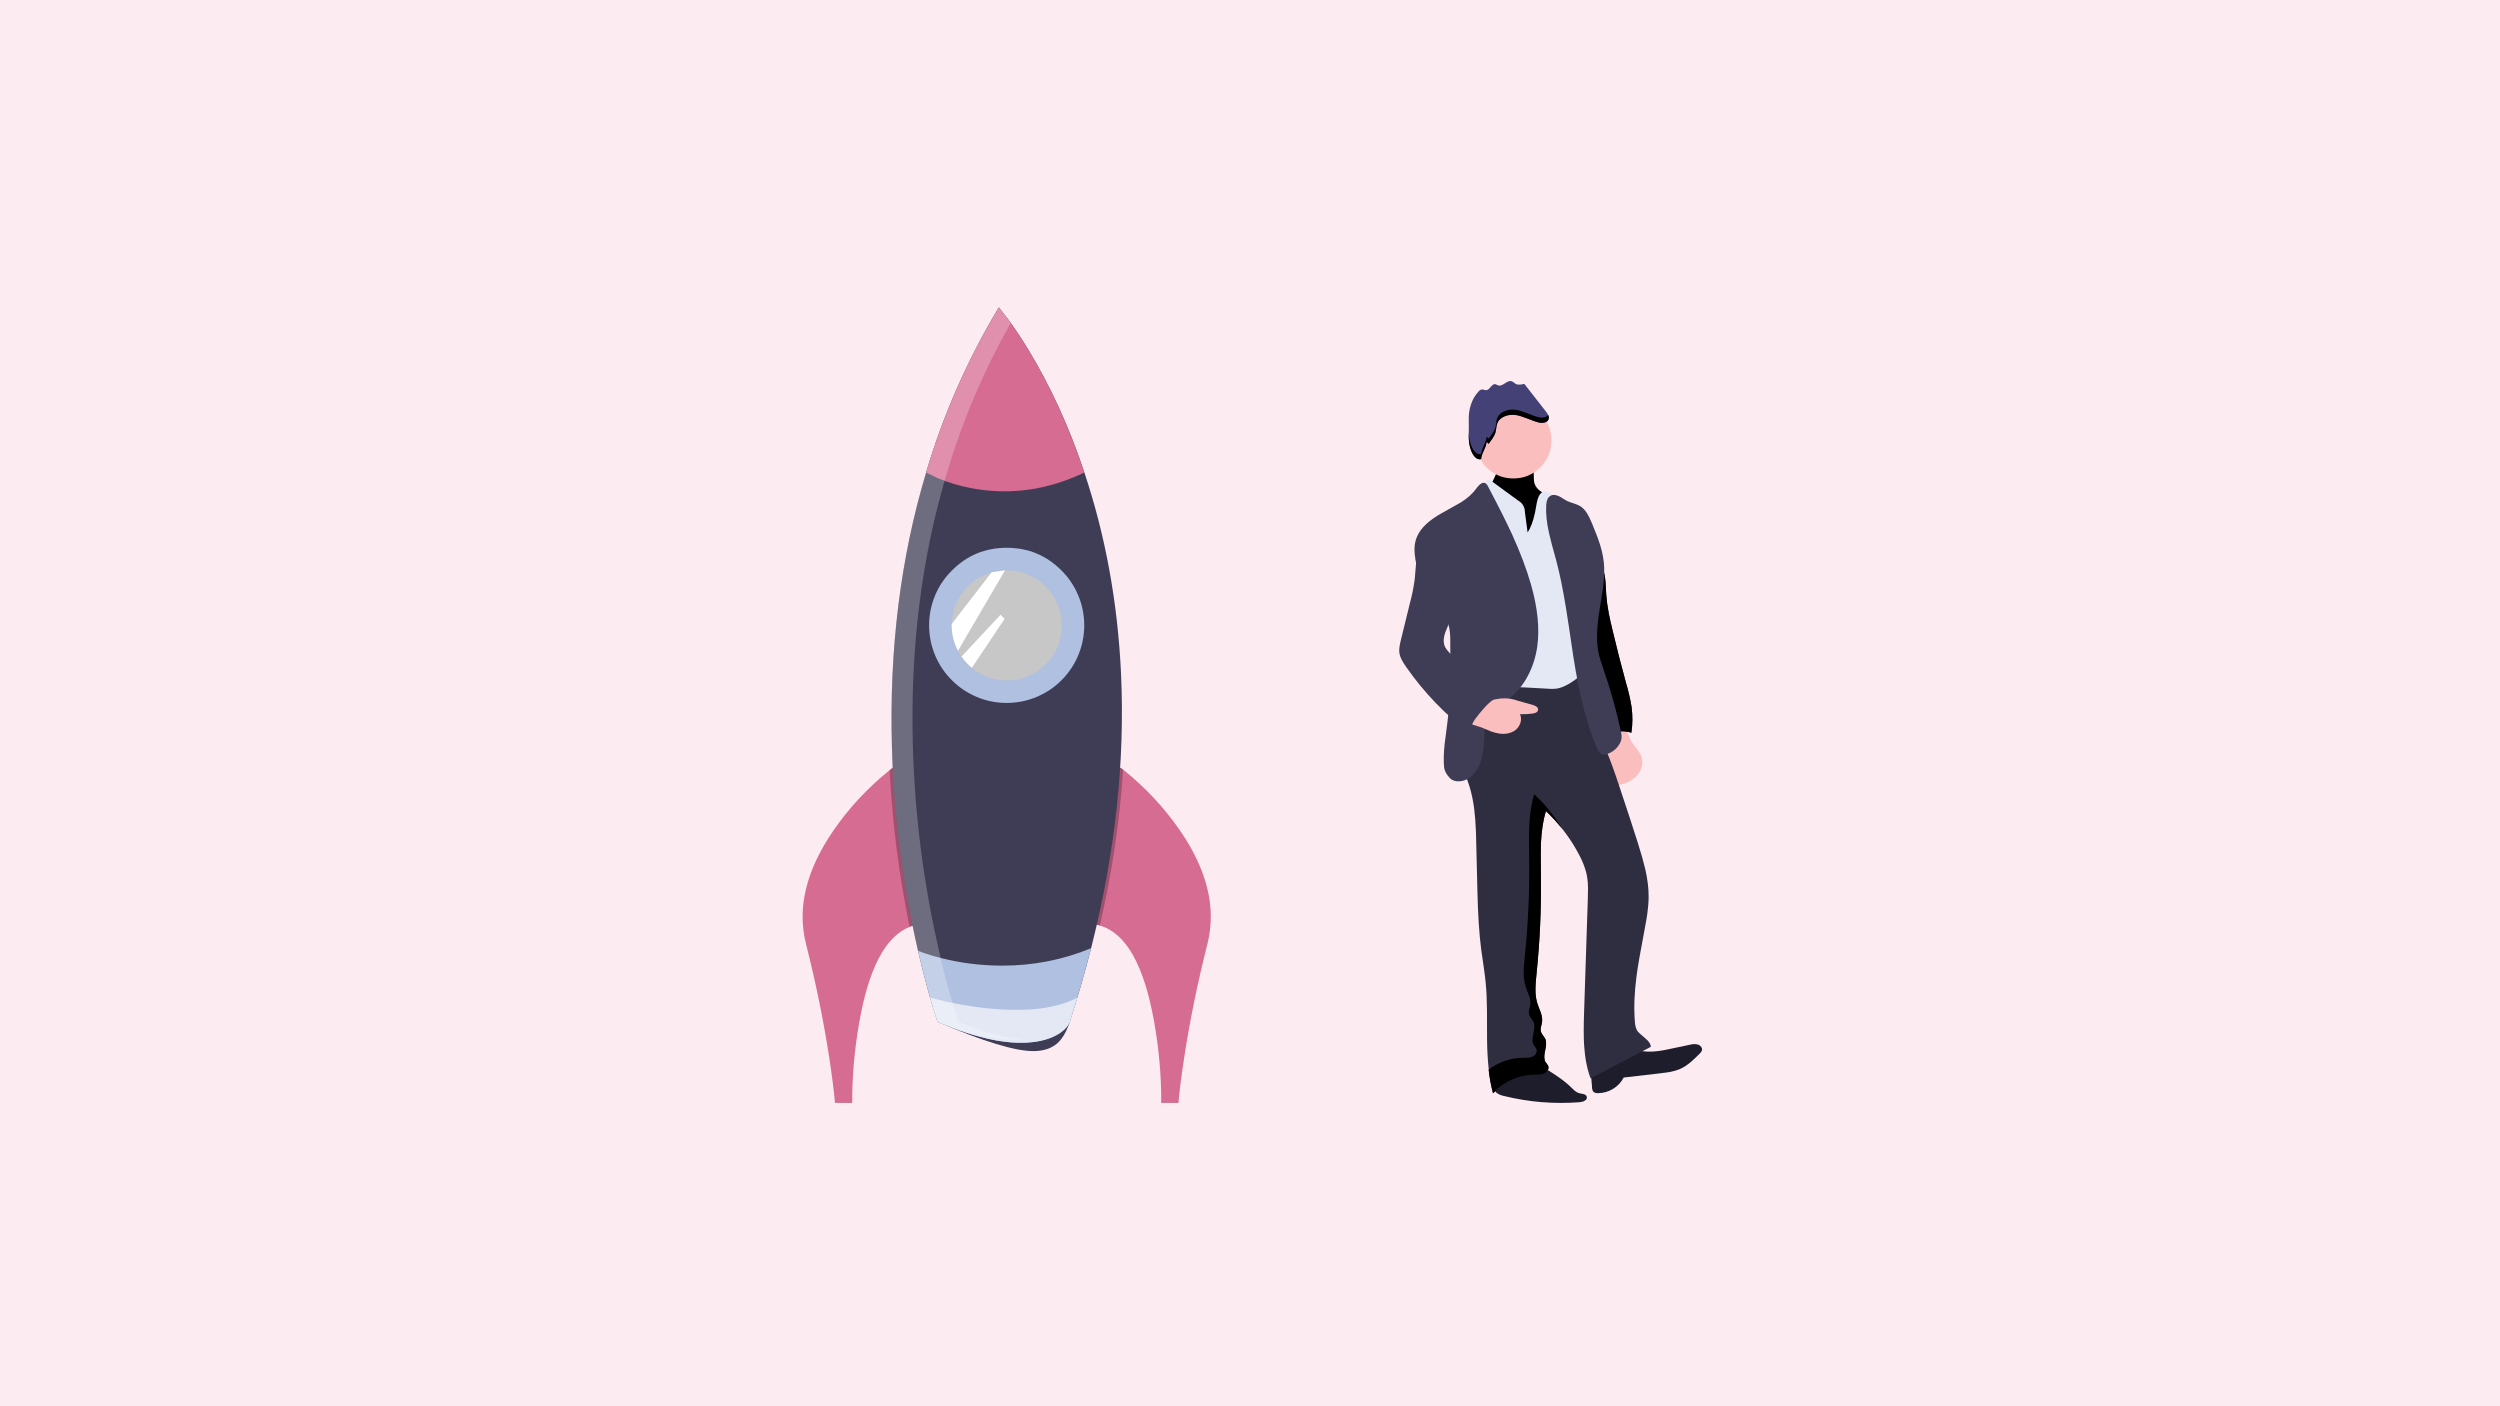
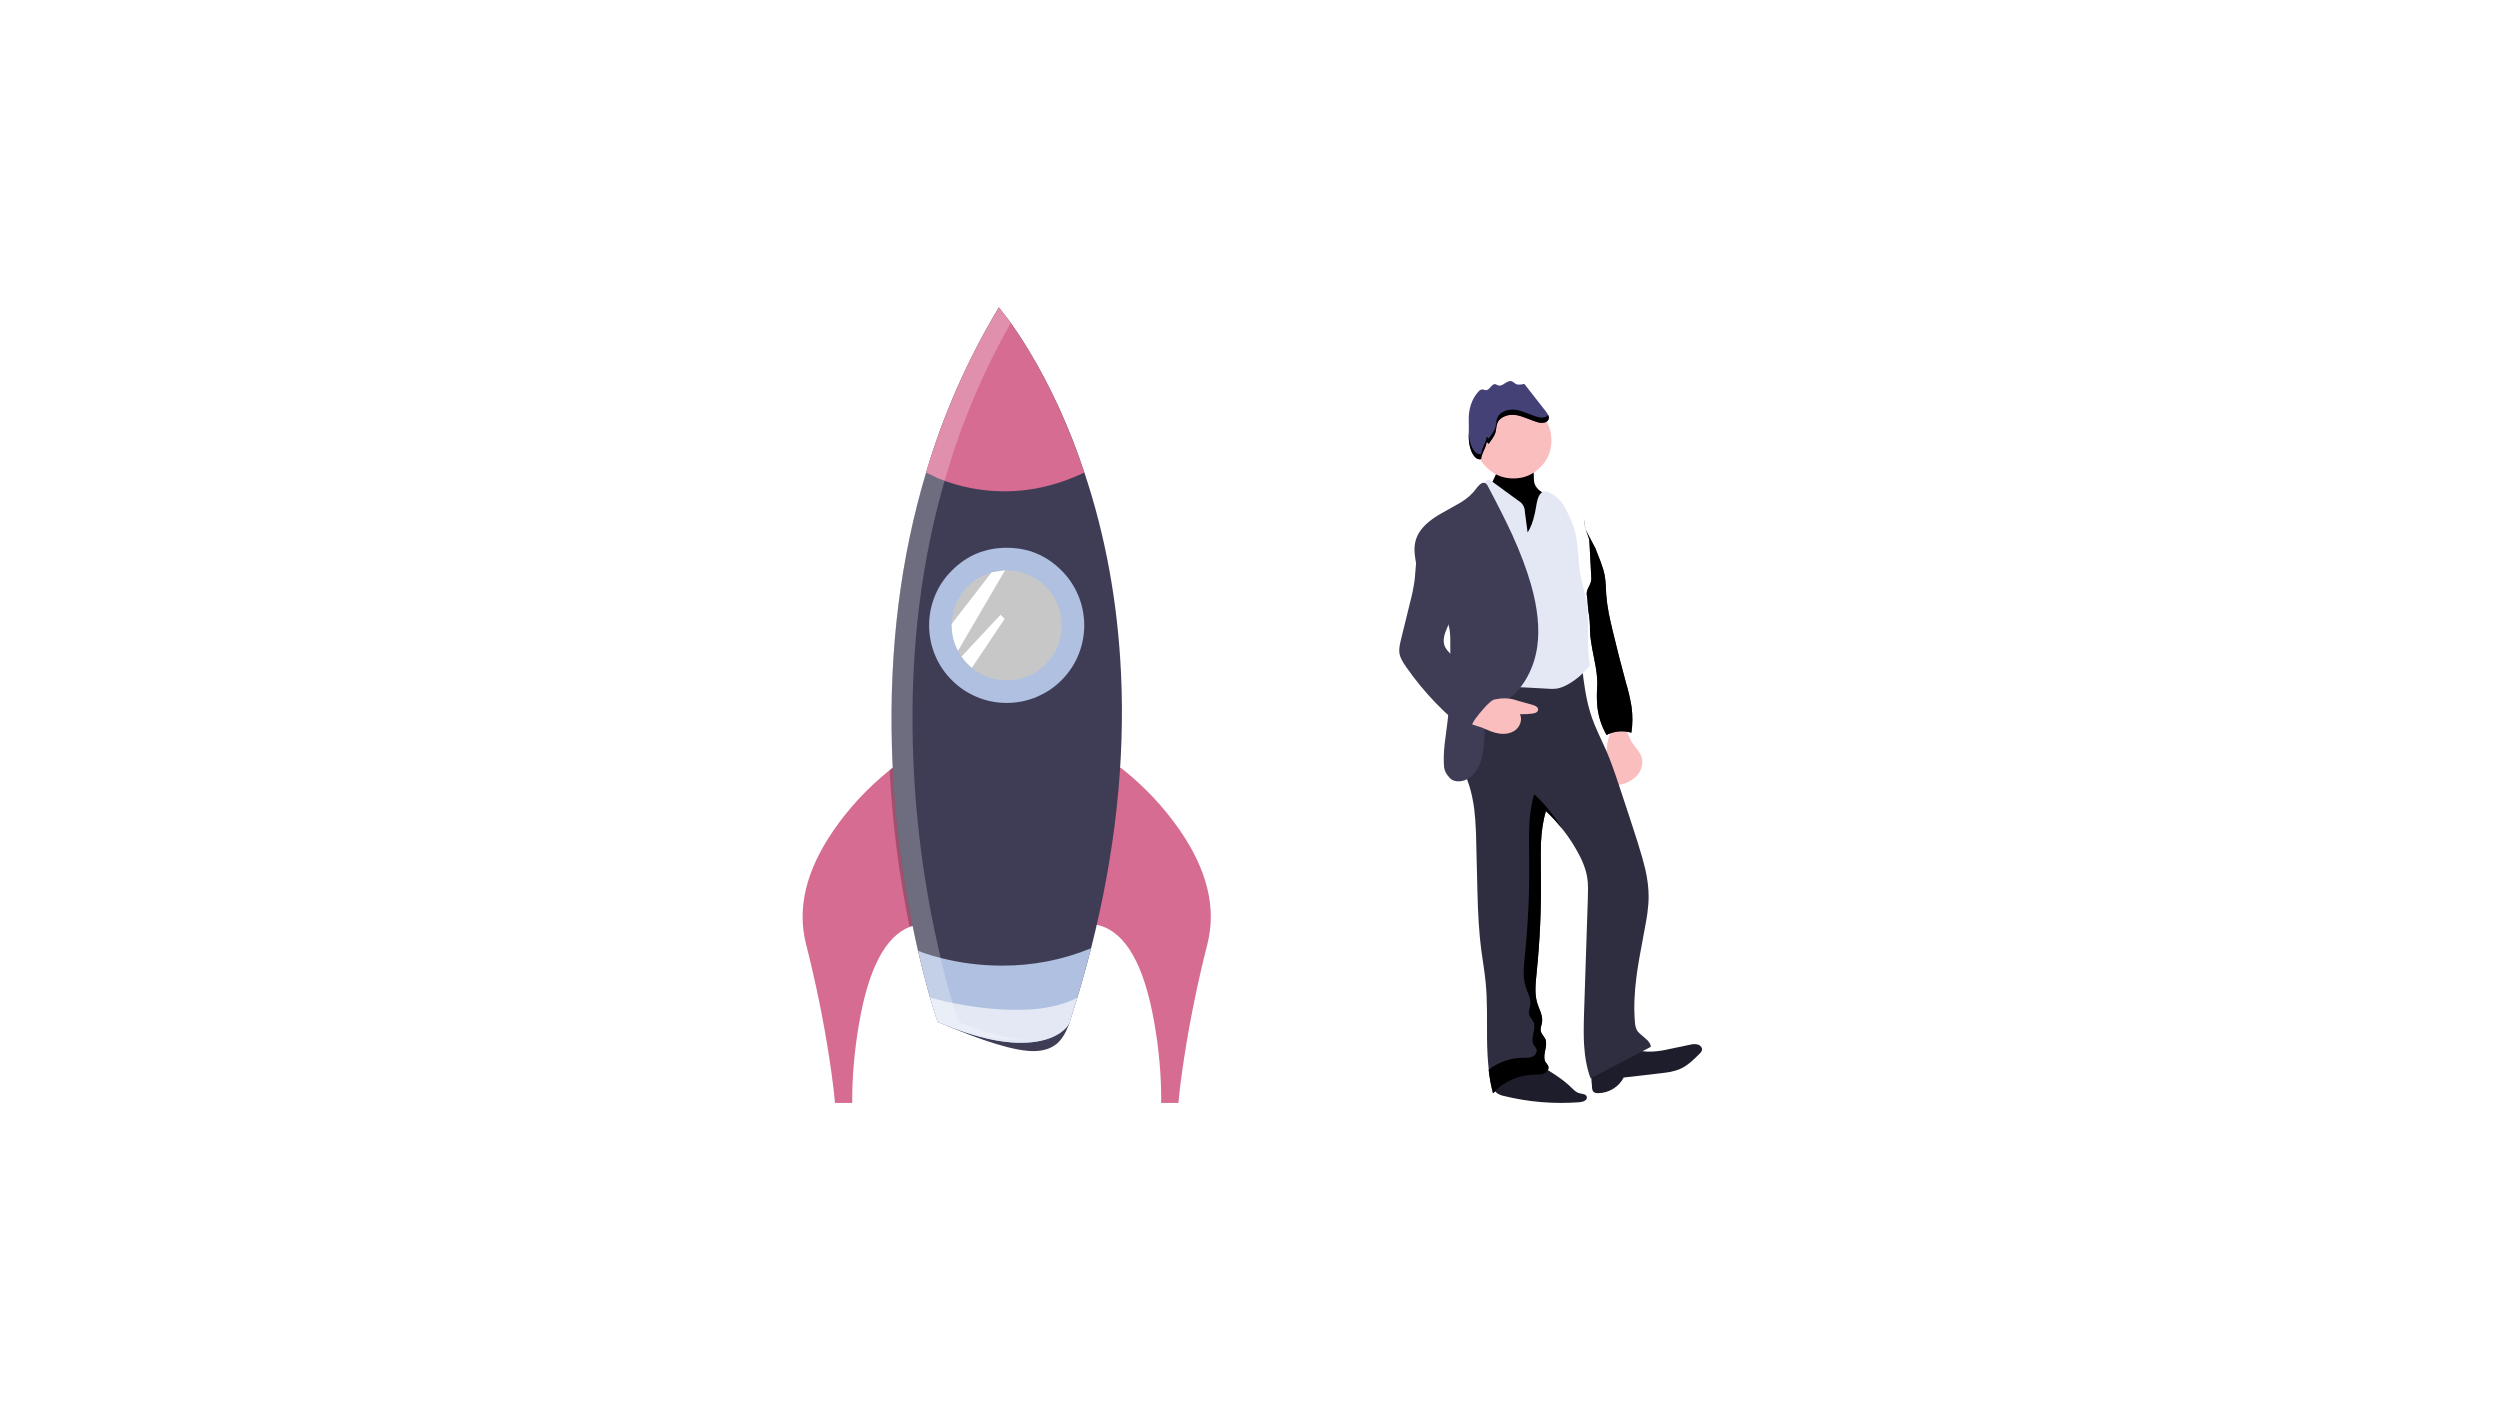
<svg xmlns="http://www.w3.org/2000/svg" xmlns:xlink="http://www.w3.org/1999/xlink" version="1.1" preserveAspectRatio="none" x="0px" y="0px" width="1920px" height="1080px" viewBox="0 0 1920 1080">
  <defs>
    <filter id="Filter_1" x="-20%" y="-20%" width="140%" height="140%" color-interpolation-filters="sRGB">
      <feColorMatrix in="SourceGraphic" type="matrix" values="1 0 0 0 0 0 1 0 0 0 0 0 1 0 0 0 0 0 0.1 0" result="result1" />
    </filter>
    <g id="Layer0_0_MEMBER_0_MEMBER_0_MEMBER_0_FILL">
-       <path fill="#FCEBF1" stroke="none" d=" M 1920 1080 L 1920 0 0 0 0 1080 1920 1080 Z" />
-     </g>
+       </g>
    <g id="Layer0_1_MEMBER_0_MEMBER_0_MEMBER_0_FILL">
      <path fill="#6C63FF" stroke="none" d=" M 559.45 703.4 L 557.65 703.7 560.35 708.15 Q 567.1 711 572.15 710.1 574.6 709.65 575.8 708.6 571.3 703.95 564.05 703.35 561.6 703.2 559.45 703.4 Z" />
    </g>
    <g id="Layer0_2_MEMBER_0_MEMBER_0_MEMBER_0_FILL">
      <path fill="#6C63FF" stroke="none" d=" M 556.85 719.45 Q 559.65 715.15 559.5 707.75 L 556.4 703.6 555.45 705.2 Q 554.35 707.35 553.7 709.4 551.45 716.3 554.05 722.3 555.4 721.65 556.85 719.45 Z" />
    </g>
    <g id="Layer0_3_MEMBER_0_MEMBER_0_MEMBER_0_FILL">
      <path fill="#6C63FF" stroke="none" d=" M 550 688.55 Q 549.3 689.25 549.1 689.7 551.3 693.55 553.3 695.05 556.45 697.25 561.65 697.2 566.6 697.2 569.55 694.3 L 571.55 691.45 Q 559.85 685.1 553.4 686.75 551.4 687.35 550 688.55 Z" />
    </g>
    <g id="Layer0_4_MEMBER_0_MEMBER_0_MEMBER_0_FILL">
      <path fill="#6C63FF" stroke="none" d=" M 596.75 635.95 Q 600.9 637.75 603.9 637.15 605.45 636.85 606.1 636.25 603.4 633.45 599 633.1 L 595.15 633.3 596.75 635.95 Z" />
    </g>
    <g id="Layer0_5_MEMBER_0_MEMBER_0_MEMBER_0_FILL">
      <path fill="#6C63FF" stroke="none" d=" M 594.65 642.8 Q 596.3 640.35 596.3 635.75 L 594.4 633.25 592.75 636.75 Q 591.4 640.9 592.95 644.55 593.85 644.1 594.65 642.8 Z" />
    </g>
    <g id="Layer0_6_MEMBER_0_MEMBER_0_MEMBER_0_FILL">
      <path fill="#6C63FF" stroke="none" d=" M 603.55 625.9 Q 596.5 622.1 592.55 623.05 591.3 623.4 590.5 624.15 L 589.95 624.85 Q 591.35 627.25 592.5 628.05 594.4 629.4 597.55 629.35 600.65 629.25 602.3 627.6 L 603.55 625.9 Z" />
    </g>
    <g id="Layer0_7_MEMBER_0_MEMBER_0_MEMBER_0_FILL">
      <path fill="#6C63FF" stroke="none" d=" M 589.25 624.55 L 588.4 624.7 Q 587.35 625 586.5 626 583.8 629.1 583.95 637.05 L 586.05 636.75 Q 588.45 635.9 589.75 633.35 591.25 630.5 590.95 628.25 590.7 626.65 589.25 624.55 Z" />
    </g>
    <g id="Layer0_8_MEMBER_0_MEMBER_0_MEMBER_0_FILL">
      <path fill="#6C63FF" stroke="none" d=" M 588.05 610.8 Q 585.95 612.45 585.3 614.6 L 586.7 617.45 Q 593.55 618.6 597.25 614.95 598.45 613.8 599.15 612.35 L 599.65 611.1 Q 592.3 607.75 588.05 610.8 Z" />
    </g>
    <g id="Layer0_9_MEMBER_0_MEMBER_0_MEMBER_0_FILL">
-       <path fill="#6C63FF" stroke="none" d=" M 581.95 600.5 Q 581.2 601.3 580.95 601.85 L 582.1 604.9 Q 589.6 607.2 594.2 603.9 595.65 602.9 596.65 601.35 L 597.3 600.1 Q 590.4 595.45 585 598.15 583.25 599.05 581.95 600.5 Z" />
+       <path fill="#6C63FF" stroke="none" d=" M 581.95 600.5 Q 581.2 601.3 580.95 601.85 L 582.1 604.9 Q 589.6 607.2 594.2 603.9 595.65 602.9 596.65 601.35 L 597.3 600.1 Z" />
    </g>
    <g id="Layer0_10_MEMBER_0_MEMBER_0_MEMBER_0_FILL">
      <path fill="#6C63FF" stroke="none" d=" M 576.95 623.25 Q 582.2 623.05 586.1 617.4 L 585.05 614.4 Q 583 613.3 580.4 613.75 575.25 614.65 572.55 622.3 L 573.8 622.8 Q 575.4 623.25 576.95 623.25 Z" />
    </g>
    <g id="Layer0_11_MEMBER_0_MEMBER_0_MEMBER_0_FILL">
      <path fill="#D66C91" stroke="none" d=" M 611.4 569.25 L 609 571.15 Q 583.45 591.8 565.7 617.75 534.4 663.4 544.8 704.55 556.2 749.6 562.75 792.55 565.95 813.5 567.05 826.7 L 580.3 826.7 Q 580.15 796.95 585.55 765.8 596.35 702.65 624.4 691.5 627.7 690.3 630.65 689.7 633.45 684.2 637.15 674.4 644.05 655.65 646.3 638.8 649.45 615.1 642.85 598.55 634.6 577.8 611.4 569.25 Z" />
    </g>
    <g id="Layer0_12_MEMBER_0_MEMBER_0_MEMBER_0_FILL">
      <path fill="#D66C91" stroke="none" d=" M 788.4 570.75 L 786.45 569.25 Q 763.3 577.75 755.05 598.5 748.4 615.15 751.6 638.8 753.85 655.75 760.8 674.4 764.35 684 767.25 689.7 768.85 690 770.4 690.45 800.45 699.05 812.05 763.7 817.85 796.05 817.6 826.7 L 830.85 826.7 Q 831.95 813.5 835.15 792.55 841.7 749.6 853.1 704.55 863.6 663 831.65 616.9 813.5 590.8 788.4 570.75 Z" />
    </g>
    <g id="Layer0_13_MEMBER_0_MEMBER_0_MEMBER_0_MEMBER_0_FILL">
      <path fill="#000000" fill-opacity="0.247" stroke="none" d=" M 685.55 589.6 L 683.2 591.45 Q 686.35 652.25 698.55 711.8 701.95 710.55 704.8 710.05 707.6 704.4 711.3 694.7 718.2 675.95 720.45 659.1 723.65 635.4 717 618.85 708.75 598.1 685.55 589.6 Z" />
    </g>
    <g id="Layer0_14_MEMBER_0_MEMBER_0_MEMBER_0_MEMBER_0_FILL">
-       <path fill="#000000" fill-opacity="0.247" stroke="none" d=" M 862.6 591.1 Q 860.7 589.5 860.7 589.6 837.55 598.15 829.25 618.9 822.65 635.45 825.8 659.15 828.05 676.1 835 694.75 838.7 704.45 841.5 710.1 843 710.3 844.65 710.8 858.45 651.8 862.6 591.1 Z" />
-     </g>
+       </g>
    <g id="Layer0_15_MEMBER_0_MEMBER_0_MEMBER_0_FILL">
      <path fill="#3F3D56" stroke="none" d=" M 699.3 223.9 L 692.9 215.75 Q 656.85 275.8 637.05 342.55 607.6 440.7 610.8 553.35 613.05 632.3 630.85 709.9 635.75 731.05 641.3 750.05 644.45 760.35 645.9 764.45 698.9 787.25 720.05 786.9 730.95 786.75 737.65 781.05 743.7 775.75 747.35 764.45 756.6 736 763.75 707.9 791.5 598.55 786.75 496.8 782.9 415.2 758.6 342.55 741.35 290.7 715.35 247.9 707.25 234.65 699.3 223.9 Z" />
    </g>
    <g id="Layer0_16_MEMBER_0_MEMBER_0_MEMBER_0_FILL">
      <path fill="#AFC0E0" stroke="none" d=" M 753.8 436.7 Q 749.3 426.05 741.05 417.8 723.7 400.35 698.95 400.35 674.25 400.35 656.85 417.8 648.55 426 644.05 436.7 639.35 447.9 639.35 459.9 639.35 471.9 644.05 483.1 648.55 493.85 656.85 502.05 664.95 510.25 675.75 514.8 686.7 519.5 698.95 519.5 711.15 519.5 722.1 514.8 732.9 510.25 741.05 502.05 749.3 493.8 753.8 483.1 758.5 471.95 758.5 459.9 758.5 447.9 753.8 436.7 Z" />
    </g>
    <g id="Layer0_17_MEMBER_0_MEMBER_0_MEMBER_0_FILL">
      <path fill="#C7C7C7" fill-opacity="0.984" stroke="none" d=" M 741.2 459.95 L 741.2 459.9 Q 741.15 442.4 728.8 430.05 716.4 417.7 698.9 417.7 L 697.65 417.7 Q 692.25 417.95 687.5 419.25 674.15 423.05 665.55 434.05 657.1 445.1 656.7 458.95 L 656.7 459.95 Q 656.7 470.35 661.55 479.55 662.7 481.8 664.25 484.05 667.8 489.05 672.2 492.65 677.75 497.25 684.75 499.75 691.6 502.2 698.95 502.2 716.4 502.2 728.8 489.8 741.2 477.5 741.2 459.95 Z" />
    </g>
    <g id="Layer0_18_MEMBER_0_MEMBER_0_MEMBER_0_FILL">
      <path fill="#D66C91" stroke="none" d=" M 699.3 223.9 L 692.9 215.75 Q 656.85 275.8 637 342.55 L 646.5 347.1 Q 658.85 352.15 672.45 354.7 716.3 362.75 758.55 342.55 741.25 290.5 715.35 247.9 707.25 234.65 699.3 223.9 Z" />
    </g>
    <g id="Layer0_19_MEMBER_0_MEMBER_0_MEMBER_0_FILL">
      <path fill="#AFC0E0" stroke="none" d=" M 695.45 721.25 Q 671.75 721.25 648.95 715.55 641.95 713.8 635.65 711.65 L 630.85 709.85 Q 635.1 728.55 640.1 745.85 643.35 757.2 645.9 764.4 692.6 784.55 722.4 779.5 733.3 777.6 740.3 772.7 745.95 768.7 747.35 764.4 750.75 753.9 753.15 745.85 758.55 728.25 763.75 707.9 730.9 721.35 695.45 721.25 Z" />
    </g>
    <g id="Layer0_20_MEMBER_0_MEMBER_0_MEMBER_0_FILL">
      <path fill="#E3E8F4" stroke="none" d=" M 681.65 753.75 Q 667.05 752.1 652.15 748.8 L 640.1 745.85 Q 643.35 757.2 645.9 764.4 692.65 784.5 722.4 779.5 733.3 777.6 740.3 772.7 745.95 768.7 747.35 764.4 750.75 753.9 753.15 745.85 728.15 759 681.65 753.75 Z" />
    </g>
    <g id="Layer0_21_MEMBER_0_MEMBER_0_MEMBER_0_MEMBER_0_FILL">
      <path fill="#FFFFFF" stroke="none" d=" M 687.45 419.15 L 687.35 419.2 656.7 458.85 656.7 459.85 Q 656.7 470.15 661.5 479.45 L 697.65 417.65 687.45 419.15 Z" />
    </g>
    <g id="Layer0_22_MEMBER_0_MEMBER_0_MEMBER_0_MEMBER_0_FILL">
      <path fill="#FFFFFF" stroke="none" d=" M 664.25 483.9 Q 667.55 488.65 672.2 492.55 L 697.35 454.9 694.2 451.8 664.25 483.9 Z" />
    </g>
    <g id="Layer0_23_MEMBER_0_MEMBER_0_MEMBER_0_MEMBER_0_FILL">
      <path fill="#FFFFFF" fill-opacity="0.247" stroke="none" d=" M 702.05 227.7 Q 696.35 219.7 692.9 215.75 657 275.4 637 342.55 607.55 440.7 610.75 553.3 613.1 632.45 630.85 709.85 635.75 731.4 641.35 750 644.25 759.8 645.9 764.4 682.85 780.3 712 777.85 688.95 776.05 662 764.4 660.05 758.95 657.4 750 651.75 731.05 646.95 709.85 629.15 632.4 626.9 553.3 623.65 440.55 653.1 342.55 670.95 282.6 702.05 227.7 Z" />
    </g>
    <g id="Layer0_24_MEMBER_0_FILL">
      <path fill="#FBBEBE" stroke="none" d=" M 398.9 520.65 Q 397.55 527.75 398.7 542.8 399.35 551.3 403.9 552.9 406.65 553.75 409.45 552.8 416.75 551.25 421.8 545.75 424.25 542.95 425.15 539.4 426.15 535.65 425.2 532.3 424.45 529.6 422 526.3 419.1 522.65 417.85 520.7 416.1 518.05 414.55 513.65 412.25 507.1 411.95 506.35 401.4 507.35 398.9 520.65 Z" />
    </g>
    <g id="Layer0_24_MEMBER_1_FILL">
      <path fill="#3F3D56" stroke="none" d=" M 381.7 350 Q 380.5 352.6 382.45 357.75 384.9 364.15 385 365.8 L 386.5 394.8 Q 386.6 397.25 384.45 401.3 382.45 404.95 383.05 407.7 383.4 409.35 383.7 414 384.05 418.75 384.35 420.35 385.6 427.75 385.45 434.75 385.55 441.15 388.55 455.65 391.4 469.15 391.05 476.5 390.5 484.05 390.95 491.3 391.95 504 398.2 514.85 402.6 512.6 407.55 512.15 412.5 511.7 417.25 513.1 418.75 503.25 417.35 493.05 415.75 483.5 413.1 474.8 407.6 454.7 402.95 435.15 400.9 426.75 399.85 421.25 398.4 413.6 397.95 407.2 397.7 402.2 397.55 399.7 397.3 395.25 396.7 392.2 395.9 387.8 393.6 381.75 390.85 374.95 389.6 371.5 389.6 371.45 383.95 360.8 380.4 354.2 381.7 350 Z" />
    </g>
    <g id="undraw_launching_125y_svg_b717bf80_dc37_4ec2_be04_489cb3783f30__Path__43_0_Layer0_0_FILL">
      <path fill="#000000" stroke="none" d=" M 0.5 0 Q -0.7 2.6 1.25 7.75 3.7 14.15 3.8 15.8 L 5.3 44.8 Q 5.4 47.25 3.25 51.3 1.25 54.95 1.85 57.7 2.2 59.35 2.5 64 2.85 68.75 3.15 70.35 4.4 77.75 4.25 84.75 4.35 91.15 7.35 105.65 10.2 119.15 9.85 126.5 9.3 134.05 9.75 141.3 10.75 154 17 164.85 21.4 162.6 26.35 162.15 31.3 161.7 36.05 163.1 37.55 153.25 36.15 143.05 34.55 133.5 31.9 124.8 26.4 104.7 21.75 85.15 19.7 76.75 18.65 71.25 17.2 63.6 16.75 57.2 16.5 52.2 16.35 49.7 16.1 45.25 15.5 42.2 14.7 37.8 12.4 31.75 9.65 24.95 8.4 21.5 8.4 21.45 2.75 10.8 -0.8 4.2 0.5 0 Z" />
    </g>
    <g id="Layer0_24_MEMBER_3_FILL">
      <path fill="#FBBEBE" stroke="none" d=" M 340.75 307.7 Q 338.1 303.5 329.15 302.85 320.4 302.2 316.5 305.4 314.55 307.05 314.1 309.5 313.85 310.95 313.35 314.35 313.1 315.25 310.35 320.85 308.3 325.05 308.7 327.55 309.25 330.15 311 332.15 326.05 353.25 345.4 371.15 347.45 369.05 348.65 366.6 357.5 350.4 357.05 332 351.5 330.25 348.45 328.35 344.1 325.65 342.85 321.75 342.25 319.95 342.25 314.55 342.2 309.95 340.75 307.7 Z" />
    </g>
    <g id="undraw_launching_125y_svg_b717bf80_dc37_4ec2_be04_489cb3783f30__Path__41_0_Layer0_0_FILL">
      <path fill="#000000" stroke="none" d=" M 34.25 19 Q 33.65 17.2 33.65 11.8 33.6 7.2 32.15 4.95 29.5 0.75 20.55 0.1 11.8 -0.55 7.9 2.65 5.95 4.3 5.5 6.75 5.25 8.2 4.75 11.6 4.5 12.5 1.75 18.1 -0.3 22.3 0.1 24.8 0.65 27.4 2.4 29.4 17.45 50.5 36.8 68.4 38.85 66.3 40.05 63.85 48.9 47.65 48.45 29.25 42.9 27.5 39.85 25.6 35.5 22.9 34.25 19 Z" />
    </g>
    <g id="Layer0_24_MEMBER_5_FILL">
      <path fill="#1E1D2C" stroke="none" d=" M 311 781.9 Q 310.8 787.05 313.85 789.8 316.4 791.55 319.35 792.1 347.95 799.15 377.55 796.9 379.9 796.7 381.5 795.7 383.45 794.5 383 792.75 382.65 791.25 380.5 790.65 377.85 790.2 376.7 789.8 375.3 789.35 373.8 788.15 373.05 787.55 371.3 785.8 367.35 781.85 361.5 777.75 358.55 775.65 350.85 770.75 348.2 768.85 345.1 767.95 342.5 767.35 337.55 768.35 329.85 769.2 325.4 769.9 317.35 771.15 314.25 774 311.2 776.85 311 781.9 Z" />
    </g>
    <g id="Layer0_24_MEMBER_6_FILL">
      <path fill="#1E1D2C" stroke="none" d=" M 386.05 774.15 Q 386.35 778.35 387 784.8 387 788 388.35 789.1 389.8 790.1 391.55 789.95 397.8 789.9 403.1 786.7 408.45 783.45 411.35 777.95 L 439.35 774.7 Q 444.55 774.1 447.3 773.6 451.65 772.7 454.9 771.25 458.75 769.5 462.8 766.1 465.2 764.1 469.7 759.6 470.75 758.75 471.45 757.1 471.8 755.85 470.95 754.55 470.2 753.35 468.85 752.8 466.2 751.9 463.45 752.5 449.75 755.45 442.95 756.8 430.85 759.15 422.7 757.1 419.4 756.1 417.75 755.7 414.9 754.95 412.8 755.1 409.95 755.5 407.5 756.5 401 758.25 396.85 759.5 389 761.8 387.25 764.05 385.5 766.3 386.05 774.15 Z" />
    </g>
    <g id="Layer0_24_MEMBER_7_FILL">
      <path fill="#2F2E41" stroke="none" d=" M 307.7 478.85 Q 299.45 483 297.85 484.2 291.75 488.85 289.1 498.05 287.2 504.55 286.75 515.2 286.4 522.7 286.55 527 286.75 533.55 287.9 538.7 288.65 541.85 290.25 546.55 292.75 553.8 292.9 554.3 295.3 562.15 296.55 571.75 297.45 579.1 297.9 589.55 298 591.65 299 634.65 299.6 661.75 301.9 679.55 302.2 681.8 303.75 692.35 304.9 700.15 305.35 705.1 306.25 714 306.35 726.5 306.45 733.65 306.4 747.95 306.65 774.1 311.05 790.05 317.2 783.4 325.45 779.7 333.7 776 342.8 775.85 345.85 775.85 346.6 775.8 348.7 775.65 350.2 775 352 774.15 353 772.45 354.05 770.65 353.35 769 352.4 767.35 351.35 766.15 349.65 763.55 350.95 757.55 352.4 751.15 351.25 748.55 350.85 747.65 349.35 745.65 348.05 743.85 347.75 742.65 347.35 741.15 347.85 738.95 348.5 736.5 348.65 735.25 349.1 732.2 347.65 727.95 345.75 723.2 345 720.8 343.5 716 343.6 709.65 343.6 706.2 344.4 698.2 348.25 661.4 347.8 623.55 347.55 603.7 347.8 598.15 348.45 583.85 351.6 573.3 365.25 586.1 374.75 602.55 381.65 614.35 383.25 623.8 383.9 627.5 383.95 632.2 384 635 383.8 640.6 L 380.95 726.9 Q 380.35 744.15 380.95 753.15 381.85 767.65 385.9 778.55 393.15 774.7 409.05 766.45 424.2 758.65 432.2 754.35 432.05 751.15 427.85 747.75 422.6 743.5 421.55 741.7 420.05 738.6 419.95 735.1 418.65 719.7 421.2 700.1 422.5 689.85 427.2 665.35 428.8 657.05 429.5 652.1 430.5 644.8 430.5 638.8 430.5 629.25 427.9 617.8 426.15 610.2 422.05 597.25 417.55 582.95 408.05 554.45 402.35 537.15 398.15 527.3 397.35 525.4 392.45 514.85 389 507.3 387.2 502.3 383.9 493.1 381.85 481.05 380.6 473.95 378.95 459.3 367.95 461.45 347.55 465.7 325.9 470.2 316.15 472.15 313.85 475.8 307.7 478.85 Z" />
    </g>
    <g id="Layer0_24_MEMBER_8_FILL">
      <path fill="#FBBEBE" stroke="none" d=" M 355.85 288.65 Q 355.85 276.55 347.3 267.95 338.75 259.4 326.65 259.4 314.55 259.4 305.95 267.95 297.4 276.55 297.4 288.65 297.4 300.75 305.95 309.3 314.55 317.85 326.65 317.85 338.75 317.85 347.3 309.3 355.85 300.75 355.85 288.65 Z" />
    </g>
    <g id="Layer0_24_MEMBER_9_FILL">
      <path fill="#E3E8F4" stroke="none" d=" M 344.15 339.05 Q 343.5 342.9 343.2 344.25 341 354.25 337.55 359.3 L 335.45 343.45 Q 335.45 340.8 334.1 338.5 332.75 336.2 330.4 334.9 L 310 320 Q 307.8 318.35 306.5 319 305.35 319.75 305.05 321.1 303 327.25 303.4 335.85 303.45 337.45 304.95 350.9 305.95 359.85 306.55 375.9 307.25 387.5 306.5 398.6 305.95 405.15 303.9 418.25 302.5 429.85 304.1 437.7 304.5 439.8 307.2 450.2 309.15 457.75 309.55 462.8 309.8 465.8 310.15 471.8 310.6 477 311.8 480.6 316.5 478.6 322.85 478.2 326.9 477.9 334.35 478.3 L 352.8 479.3 Q 356.65 479.7 360.5 479.15 364.6 478.3 368.55 476 378.55 470.3 385.4 461.3 383.75 453.15 383.95 438.4 384.15 422.15 383.25 415.4 382.6 410.75 380.55 402.4 378.3 393.5 377.65 389.4 377.15 386.2 376.1 373.05 375.3 362.95 373.55 356.9 370.95 349.05 366.9 341.55 362.75 332.9 354.2 328.6 352.6 327.75 350.85 327.75 348.8 327.85 347.25 329.8 346 331.35 345.25 333.85 344.7 335.75 344.15 339.05 Z" />
    </g>
    <g id="Layer0_24_MEMBER_10_FILL">
      <path fill="#3F3D56" stroke="none" d=" M 298.05 325.7 Q 294.15 331.2 286.6 336.05 284.85 337.15 272.85 343.8 264.65 348.25 259.8 352.8 253.45 358.7 251.55 365.6 250.3 370.1 250.85 375.95 251.15 379.45 252.55 386.35 253.4 390.6 256.75 395.8 258.65 398.75 262.65 404.45 269.25 414.2 274.35 424.35 276.3 428.15 277.35 432.4 278.25 437.25 278.15 442.4 278.35 463.15 278.1 473.55 277.7 490.8 276.05 504.5 275.35 510.35 273.8 522 272.75 532.1 273.4 539.5 273.75 543.65 277.7 547.8 280.45 550.75 285.2 550.45 289.6 550.2 293.2 547.5 299.75 542.6 302.35 532.5 303.95 526.2 304.5 513.75 304.7 509.5 305.1 507.1 305.7 503.5 307.05 500.9 309.05 497.15 313.75 493.6 319.5 489.8 322.2 487.8 331.55 480.95 337.55 469.8 343.2 459.35 344.95 447 347.85 426.55 340.25 399.65 335.15 381.75 325.7 360.95 319.3 347 307.1 323.9 306.6 322.55 305.3 321.6 302.35 319.75 298.05 325.7 Z" />
    </g>
    <g id="Layer0_24_MEMBER_11_FILL">
      <path fill="#FBBEBE" stroke="none" d=" M 295.4 490.35 Q 294.65 491.05 294.4 492.05 294 493.35 291.95 498.25 290.3 502.9 291.1 504.45 291.8 505.8 296.3 507.2 302.2 509.05 302.35 509.15 306.55 511.05 308.7 511.85 312.25 513.2 315.25 513.7 318.85 514.3 322.1 513.7 325.65 513.05 328.25 511.05 331 508.85 332.05 505.45 333.15 501.9 331.65 498.9 336.45 499.05 341.25 498.45 345.25 497.9 345.6 495.7 345.95 493.05 341.25 491.7 L 330.1 488.6 Q 322.15 485.65 313.7 487.35 L 296.7 489.95 Q 296.05 490 295.4 490.35 Z" />
    </g>
    <g id="Layer0_24_MEMBER_12_FILL">
-       <path fill="#3F3D56" stroke="none" d=" M 383.35 344.85 Q 380.95 340.9 377.75 339 376.05 338 372.65 336.9 368.95 335.7 367.45 334.95 366.6 334.5 364.5 333.15 362.6 331.9 361.45 331.4 357.4 329.6 354.75 331.4 352.15 333.1 351.85 338.4 351.25 347.75 354.05 360 355.65 367.15 359.65 381.3 363.65 396.4 367.05 417.55 369.05 429.75 372.6 454.25 379.6 499.4 390.95 525.3 392.7 529.25 394.9 529.85 396.6 530.2 398.1 529.65 401.75 528.55 404.6 526.1 407.45 523.6 409 520.1 409.7 518.35 409.75 516.55 409.8 515.05 409.35 512.85 404.3 489.05 396.35 466.05 393.05 456.3 392.3 453.1 389.3 440.6 392.65 419.85 395.3 403.25 395.3 403.1 396.6 393.45 396.35 386.1 396.1 378.2 393.25 368.9 391.35 362.75 387 352.35 384.95 347.4 383.35 344.85 Z" />
-     </g>
+       </g>
    <g id="Layer0_24_MEMBER_13_FILL">
      <path fill="#434175" stroke="none" d=" M 326.8 244.05 Q 325.85 243.3 325.1 243.1 323.35 242.6 320.2 244.75 317 246.95 315.3 246.5 314.85 246.4 313.9 245.9 313.05 245.45 312.5 245.4 311.1 245.3 309.2 247.55 307.25 249.95 305.9 250.05 305.35 250.1 304.2 249.8 303.05 249.45 302.45 249.5 300.9 249.8 299.85 251.1 295.85 255.35 293.9 261.5 292.1 267.2 292.35 273.55 292.5 277.6 292.3 285.45 292.45 292.3 294.35 296.9 295.6 299.85 297.35 301.55 299.55 303.65 301.85 302.9 301.85 300.7 303.9 296.35 306 291.95 306 289.75 L 307.7 291.2 Q 308.6 289.8 310.55 287.1 312.2 284.65 312.8 282.7 313.15 281.65 313.45 279.2 313.75 276.9 314.15 275.7 315.55 271.8 320.1 270 324.2 268.4 328.85 269.15 332.05 269.65 337.15 271.7 343.2 274.05 345.35 274.65 348.05 275.4 350.35 274.9 353.1 274.3 353.7 272.15 354.05 270.8 353.3 269.1 352.8 268 351.55 266.35 L 335 245.2 Q 332.8 245.75 331.6 245.8 329.7 245.95 328.35 245.2 328.1 245.05 326.8 244.05 Z" />
    </g>
    <g id="undraw_launching_125y_svg_b717bf80_dc37_4ec2_be04_489cb3783f30__Group__1_0_Layer0_0_MEMBER_0_FILL">
      <path fill="#000000" stroke="none" d=" M 44 12.95 Q 50.75 19.35 56.55 26.7 47.55 11.8 35 0 31.8 10.5 31.2 24.85 30.95 29.75 31.15 50.25 31.65 87.5 27.75 124.9 26.95 132.85 26.95 136.3 26.85 142.7 28.35 147.5 29.1 149.9 31 154.65 32.45 158.85 32 161.95 L 31.2 165.65 Q 30.7 167.9 31.1 169.3 31.45 170.55 32.75 172.3 34.25 174.35 34.65 175.25 35.75 177.85 34.3 184.2 32.95 190.2 34.7 192.8 35.95 194.35 36.7 195.65 37.4 197.35 36.35 199.15 35.4 200.85 33.55 201.65 32.05 202.3 29.95 202.45 29.2 202.5 26.15 202.5 19.05 202.6 12.35 204.95 5.6 207.3 0 211.65 0.95 220.7 3.4 229.75 9.55 223.05 17.8 219.35 26.1 215.65 35.15 215.5 38.2 215.5 38.95 215.45 41.05 215.3 42.55 214.65 44.4 213.85 45.35 212.15 46.4 210.3 45.7 208.65 44.95 207.35 43.7 205.8 42 203.2 43.35 197.2 44.8 190.85 43.65 188.25 43.25 187.35 41.75 185.3 40.45 183.55 40.1 182.3 39.7 180.85 40.2 178.65 40.9 176.2 41.05 174.95 41.45 171.85 40 167.65 38.1 162.9 37.35 160.5 35.85 155.7 35.95 149.35 35.95 145.75 36.8 137.9 40.65 100.25 40.15 63.25 39.9 43.4 40.15 37.85 40.8 23.55 44 12.95 Z" />
    </g>
    <g id="undraw_launching_125y_svg_b717bf80_dc37_4ec2_be04_489cb3783f30__Group__0_Layer0_0_MEMBER_1_FILL">
      <path fill="#000000" stroke="none" d=" M 57.55 6.1 Q 55.4 6.4 53.05 5.75 50.95 5.15 44.85 2.8 39.8 0.8 36.55 0.25 31.9 -0.5 27.8 1.1 23.25 2.9 21.85 6.8 21.4 8 21.1 10.25 20.8 12.75 20.5 13.8 19.95 15.75 18.25 18.2 17.3 19.55 15.4 22.3 L 13.75 20.85 Q 13.75 23.05 11.7 27.45 9.65 31.85 9.6 34.05 7.3 34.8 5.1 32.7 3.35 31 2.1 28.05 0.107 22.879 0.05 17.4 -0.031 21.781 0.25 24.5 0.7 28.7 2.1 32.05 3.3 35 5.1 36.7 7.3 38.8 9.6 38.05 9.6 35.85 11.65 31.45 13.75 27.05 13.75 24.85 L 15.4 26.3 Q 17.3 23.6 18.25 22.2 19.9 19.75 20.5 17.8 20.85 16.75 21.15 14.3 21.45 12 21.85 10.8 23.25 6.9 27.8 5.1 31.9 3.5 36.55 4.25 39.75 4.8 44.85 6.8 50.85 9.15 53.05 9.75 55.75 10.5 58.05 10 60.8 9.4 61.4 7.25 61.8 5.65 61 4.15 60.05 5.7 57.55 6.1 Z" />
    </g>
    <g id="Layer0_24_MEMBER_16_FILL">
      <path fill="#3F3D56" stroke="none" d=" M 252.85 375.8 Q 251.8 382.1 250.85 395.4 249.55 404.8 247.2 413.45 L 240.2 442 Q 238.7 448.05 239 451.25 239.3 454.1 240.9 457.2 241.95 459.3 244.25 462.6 264.9 492.25 293.85 514.05 293.1 510.25 295.35 505.85 296.8 502.9 300.4 498.6 304 494.25 306.05 492.15 309.3 488.85 312.55 486.9 293.65 469.05 277.3 451.45 275.6 449.8 274.25 447.45 272.45 443.95 273.5 439 274.15 436.05 276.65 430.4 282.65 416.5 284.4 403 286.35 388.05 282.9 374.95 279.65 362.4 272.1 356.95 270 355.4 267.8 354.9 265.3 354.25 263.35 355.25 261.65 356.2 260.35 357.95 254.65 364.9 252.85 375.8 Z" />
    </g>
  </defs>
  <g transform="matrix( 1, 0, 0, 1, 0,0) ">
    <use xlink:href="#Layer0_0_MEMBER_0_MEMBER_0_MEMBER_0_FILL" />
  </g>
  <g transform="matrix( 1, 0, 0, 1, 74.2,20.35) ">
    <use xlink:href="#Layer0_1_MEMBER_0_MEMBER_0_MEMBER_0_FILL" />
  </g>
  <g transform="matrix( 1, 0, 0, 1, 74.2,20.35) ">
    <use xlink:href="#Layer0_2_MEMBER_0_MEMBER_0_MEMBER_0_FILL" />
  </g>
  <g transform="matrix( 1, 0, 0, 1, 74.2,20.35) ">
    <use xlink:href="#Layer0_3_MEMBER_0_MEMBER_0_MEMBER_0_FILL" />
  </g>
  <g transform="matrix( 1, 0, 0, 1, 74.2,20.35) ">
    <use xlink:href="#Layer0_4_MEMBER_0_MEMBER_0_MEMBER_0_FILL" />
  </g>
  <g transform="matrix( 1, 0, 0, 1, 74.2,20.35) ">
    <use xlink:href="#Layer0_5_MEMBER_0_MEMBER_0_MEMBER_0_FILL" />
  </g>
  <g transform="matrix( 1, 0, 0, 1, 74.2,20.35) ">
    <use xlink:href="#Layer0_6_MEMBER_0_MEMBER_0_MEMBER_0_FILL" />
  </g>
  <g transform="matrix( 1, 0, 0, 1, 74.2,20.35) ">
    <use xlink:href="#Layer0_7_MEMBER_0_MEMBER_0_MEMBER_0_FILL" />
  </g>
  <g transform="matrix( 1, 0, 0, 1, 74.2,20.35) ">
    <use xlink:href="#Layer0_8_MEMBER_0_MEMBER_0_MEMBER_0_FILL" />
  </g>
  <g transform="matrix( 1, 0, 0, 1, 74.2,20.35) ">
    <use xlink:href="#Layer0_9_MEMBER_0_MEMBER_0_MEMBER_0_FILL" />
  </g>
  <g transform="matrix( 1, 0, 0, 1, 74.2,20.35) ">
    <use xlink:href="#Layer0_10_MEMBER_0_MEMBER_0_MEMBER_0_FILL" />
  </g>
  <g transform="matrix( 1, 0, 0, 1, 74.2,20.35) ">
    <use xlink:href="#Layer0_11_MEMBER_0_MEMBER_0_MEMBER_0_FILL" />
  </g>
  <g transform="matrix( 1, 0, 0, 1, 74.2,20.35) ">
    <use xlink:href="#Layer0_12_MEMBER_0_MEMBER_0_MEMBER_0_FILL" />
  </g>
  <g transform="matrix( 1, 0, 0, 1, 0,0) ">
    <use xlink:href="#Layer0_13_MEMBER_0_MEMBER_0_MEMBER_0_MEMBER_0_FILL" />
  </g>
  <g transform="matrix( 1, 0, 0, 1, 0,0) ">
    <use xlink:href="#Layer0_14_MEMBER_0_MEMBER_0_MEMBER_0_MEMBER_0_FILL" />
  </g>
  <g transform="matrix( 1, 0, 0, 1, 74.2,20.35) ">
    <use xlink:href="#Layer0_15_MEMBER_0_MEMBER_0_MEMBER_0_FILL" />
  </g>
  <g transform="matrix( 1, 0, 0, 1, 74.2,20.35) ">
    <use xlink:href="#Layer0_16_MEMBER_0_MEMBER_0_MEMBER_0_FILL" />
  </g>
  <g transform="matrix( 1, 0, 0, 1, 74.2,20.35) ">
    <use xlink:href="#Layer0_17_MEMBER_0_MEMBER_0_MEMBER_0_FILL" />
  </g>
  <g transform="matrix( 1, 0, 0, 1, 74.2,20.35) ">
    <use xlink:href="#Layer0_18_MEMBER_0_MEMBER_0_MEMBER_0_FILL" />
  </g>
  <g transform="matrix( 1, 0, 0, 1, 74.2,20.35) ">
    <use xlink:href="#Layer0_19_MEMBER_0_MEMBER_0_MEMBER_0_FILL" />
  </g>
  <g transform="matrix( 1, 0, 0, 1, 74.2,20.35) ">
    <use xlink:href="#Layer0_20_MEMBER_0_MEMBER_0_MEMBER_0_FILL" />
  </g>
  <g transform="matrix( 1, 0, 0, 1, 74.2,20.35) ">
    <use xlink:href="#Layer0_21_MEMBER_0_MEMBER_0_MEMBER_0_MEMBER_0_FILL" />
  </g>
  <g transform="matrix( 1, 0, 0, 1, 74.2,20.35) ">
    <use xlink:href="#Layer0_22_MEMBER_0_MEMBER_0_MEMBER_0_MEMBER_0_FILL" />
  </g>
  <g transform="matrix( 1, 0, 0, 1, 74.2,20.35) ">
    <use xlink:href="#Layer0_23_MEMBER_0_MEMBER_0_MEMBER_0_MEMBER_0_FILL" />
  </g>
  <g transform="matrix( 1, 0, 0, 1, 835.65,49.6) ">
    <use xlink:href="#Layer0_24_MEMBER_0_FILL" />
  </g>
  <g transform="matrix( 1, 0, 0, 1, 835.65,49.6) ">
    <use xlink:href="#Layer0_24_MEMBER_1_FILL" />
  </g>
  <g transform="matrix( 1, 0, 0, 1, 1216.85,399.6) ">
    <g transform="matrix( 1, 0, 0, 1, 0,0) ">
      <use filter="url(#Filter_1)" xlink:href="#undraw_launching_125y_svg_b717bf80_dc37_4ec2_be04_489cb3783f30__Path__43_0_Layer0_0_FILL" />
    </g>
  </g>
  <g transform="matrix( 1, 0, 0, 1, 835.65,49.6) ">
    <use xlink:href="#Layer0_24_MEMBER_3_FILL" />
  </g>
  <g transform="matrix( 1, 0, 0, 1, 1144.25,352.35) ">
    <g transform="matrix( 1, 0, 0, 1, 0,0) ">
      <use filter="url(#Filter_1)" xlink:href="#undraw_launching_125y_svg_b717bf80_dc37_4ec2_be04_489cb3783f30__Path__41_0_Layer0_0_FILL" />
    </g>
  </g>
  <g transform="matrix( 1, 0, 0, 1, 835.65,49.6) ">
    <use xlink:href="#Layer0_24_MEMBER_5_FILL" />
  </g>
  <g transform="matrix( 1, 0, 0, 1, 835.65,49.6) ">
    <use xlink:href="#Layer0_24_MEMBER_6_FILL" />
  </g>
  <g transform="matrix( 1, 0, 0, 1, 835.65,49.6) ">
    <use xlink:href="#Layer0_24_MEMBER_7_FILL" />
  </g>
  <g transform="matrix( 1, 0, 0, 1, 835.65,49.6) ">
    <use xlink:href="#Layer0_24_MEMBER_8_FILL" />
  </g>
  <g transform="matrix( 1, 0, 0, 1, 835.65,49.6) ">
    <use xlink:href="#Layer0_24_MEMBER_9_FILL" />
  </g>
  <g transform="matrix( 1, 0, 0, 1, 835.65,49.6) ">
    <use xlink:href="#Layer0_24_MEMBER_10_FILL" />
  </g>
  <g transform="matrix( 1, 0, 0, 1, 835.65,49.6) ">
    <use xlink:href="#Layer0_24_MEMBER_11_FILL" />
  </g>
  <g transform="matrix( 1, 0, 0, 1, 835.65,49.6) ">
    <use xlink:href="#Layer0_24_MEMBER_12_FILL" />
  </g>
  <g transform="matrix( 1, 0, 0, 1, 835.65,49.6) ">
    <use xlink:href="#Layer0_24_MEMBER_13_FILL" />
  </g>
  <g transform="matrix( 1, 0, 0, 1, 1143.25,609.9) ">
    <g transform="matrix( 1, 0, 0, 1, 0,0) ">
      <use filter="url(#Filter_1)" xlink:href="#undraw_launching_125y_svg_b717bf80_dc37_4ec2_be04_489cb3783f30__Group__1_0_Layer0_0_MEMBER_0_FILL" />
    </g>
  </g>
  <g transform="matrix( 1, 0, 0, 1, 1127.95,314.55) ">
    <g transform="matrix( 1, 0, 0, 1, 0,0) ">
      <use filter="url(#Filter_1)" xlink:href="#undraw_launching_125y_svg_b717bf80_dc37_4ec2_be04_489cb3783f30__Group__0_Layer0_0_MEMBER_1_FILL" />
    </g>
  </g>
  <g transform="matrix( 1, 0, 0, 1, 835.65,49.6) ">
    <use xlink:href="#Layer0_24_MEMBER_16_FILL" />
  </g>
</svg>